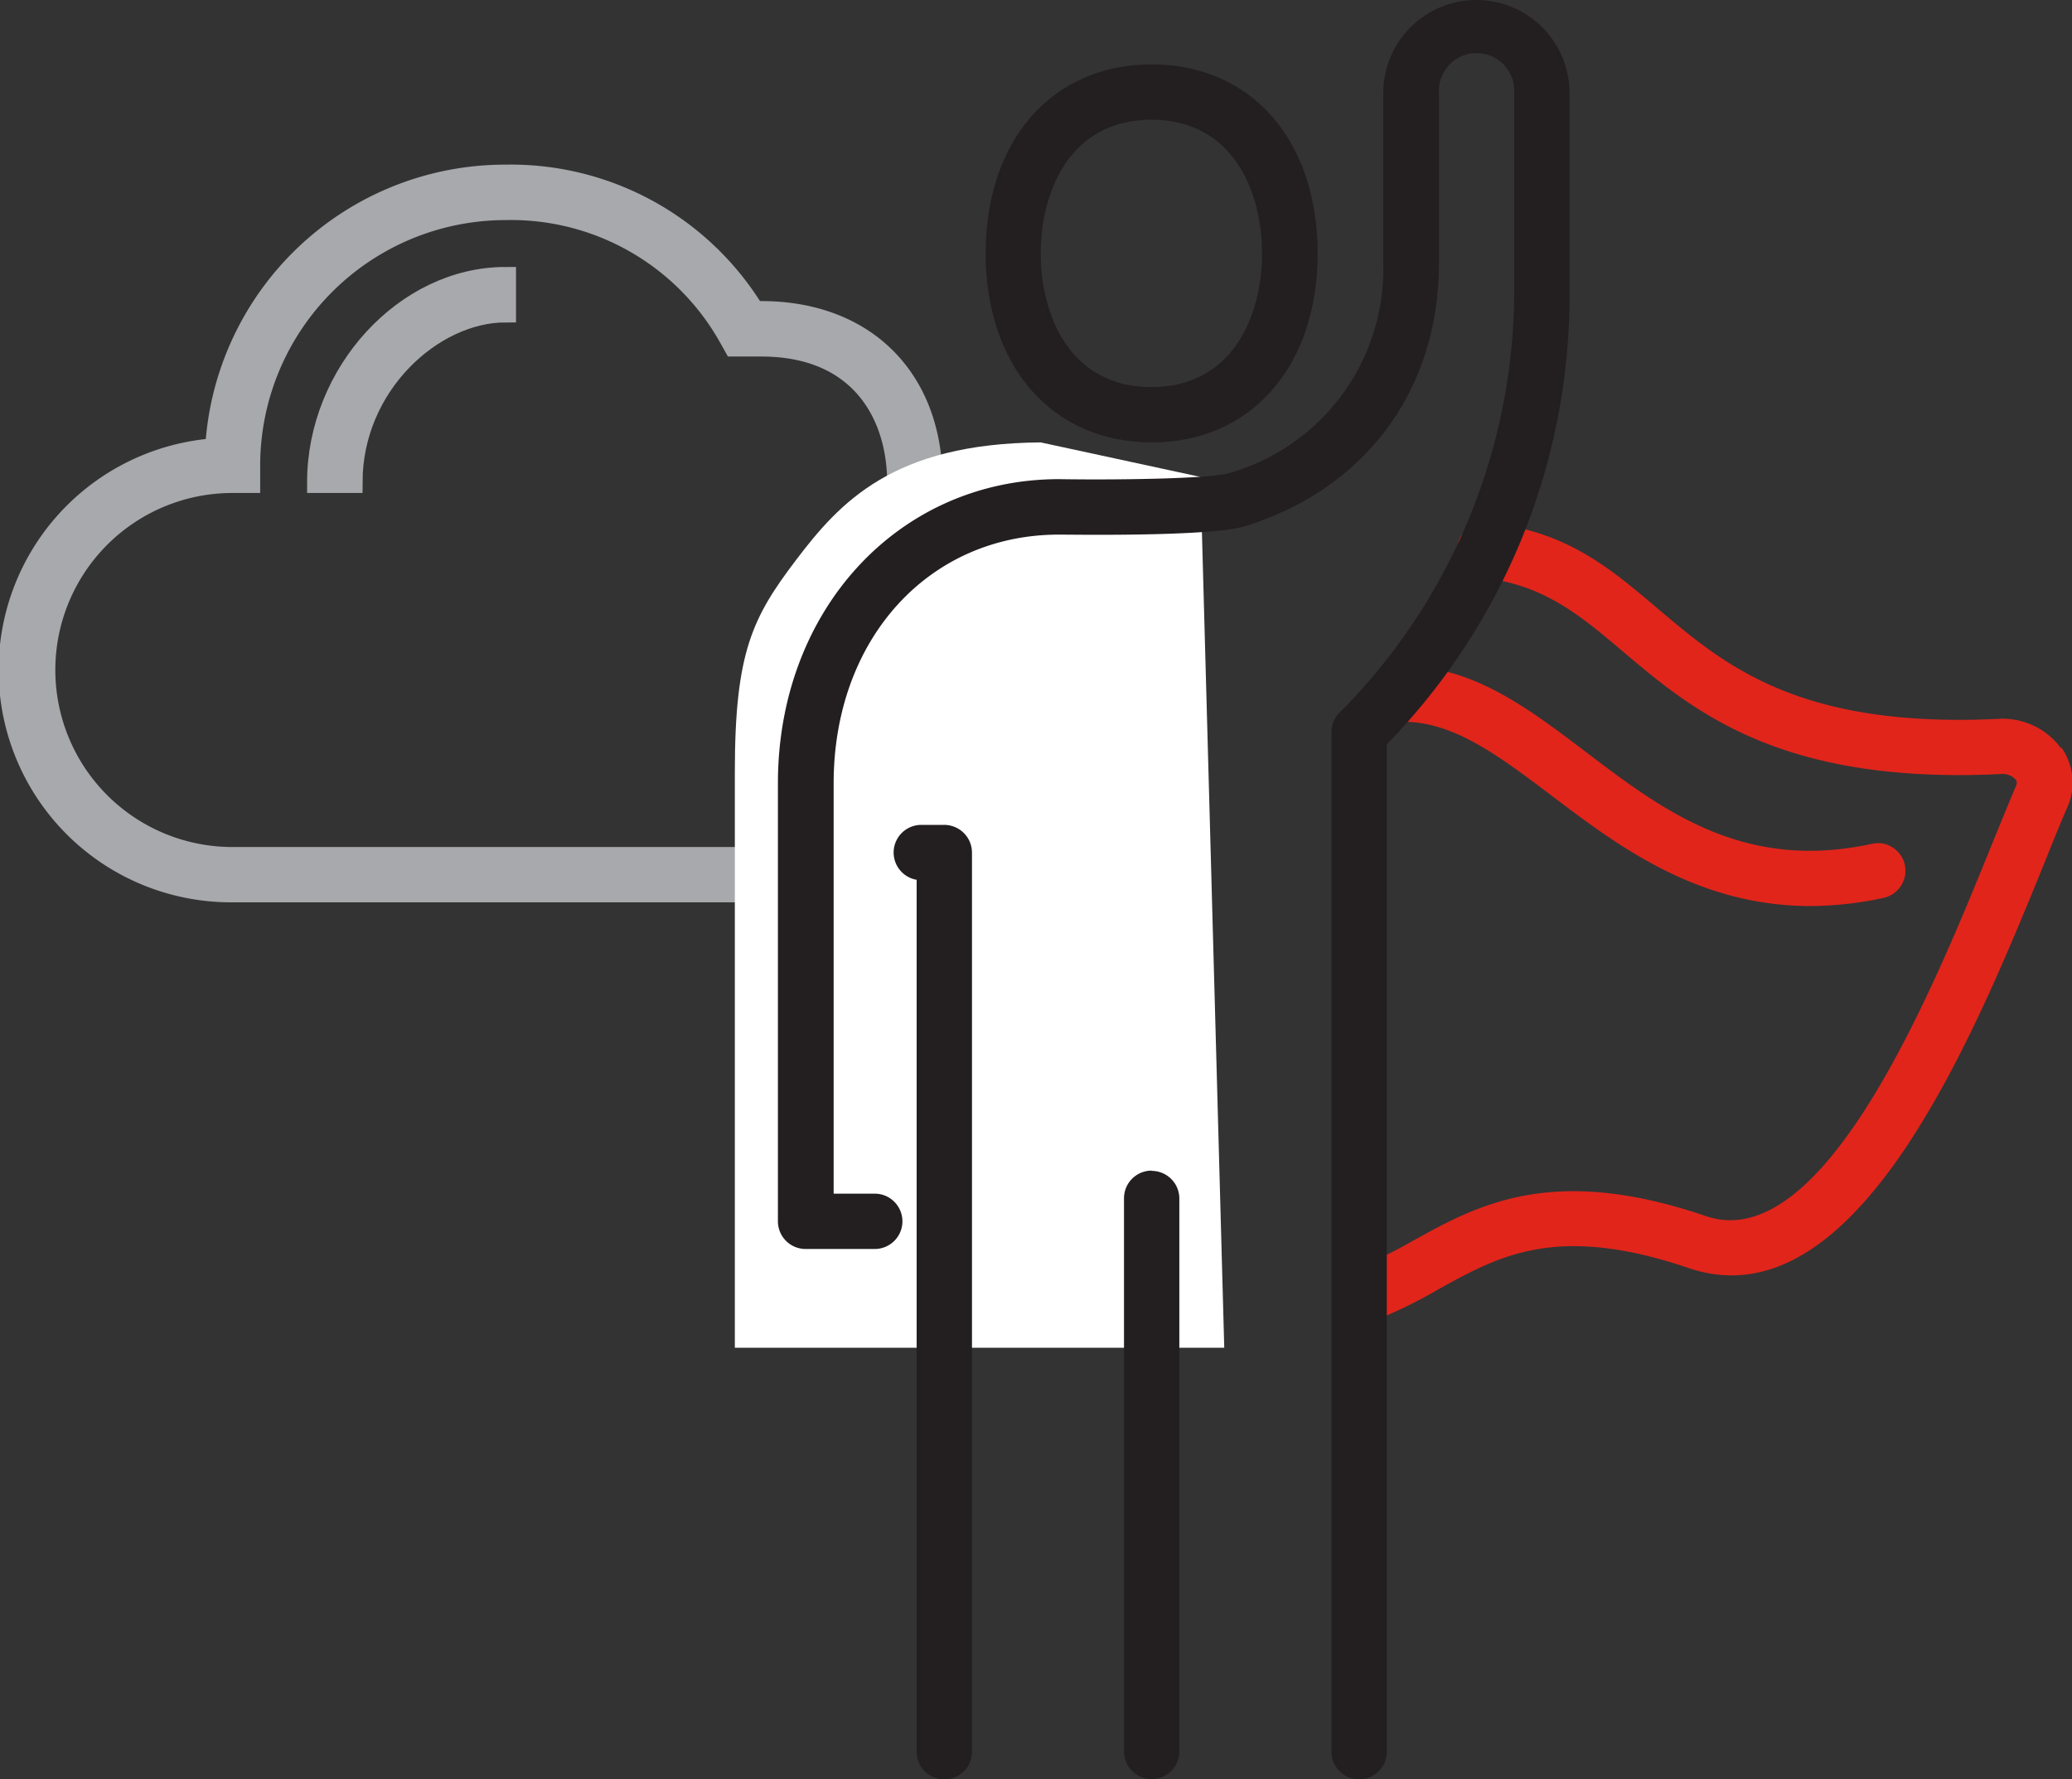
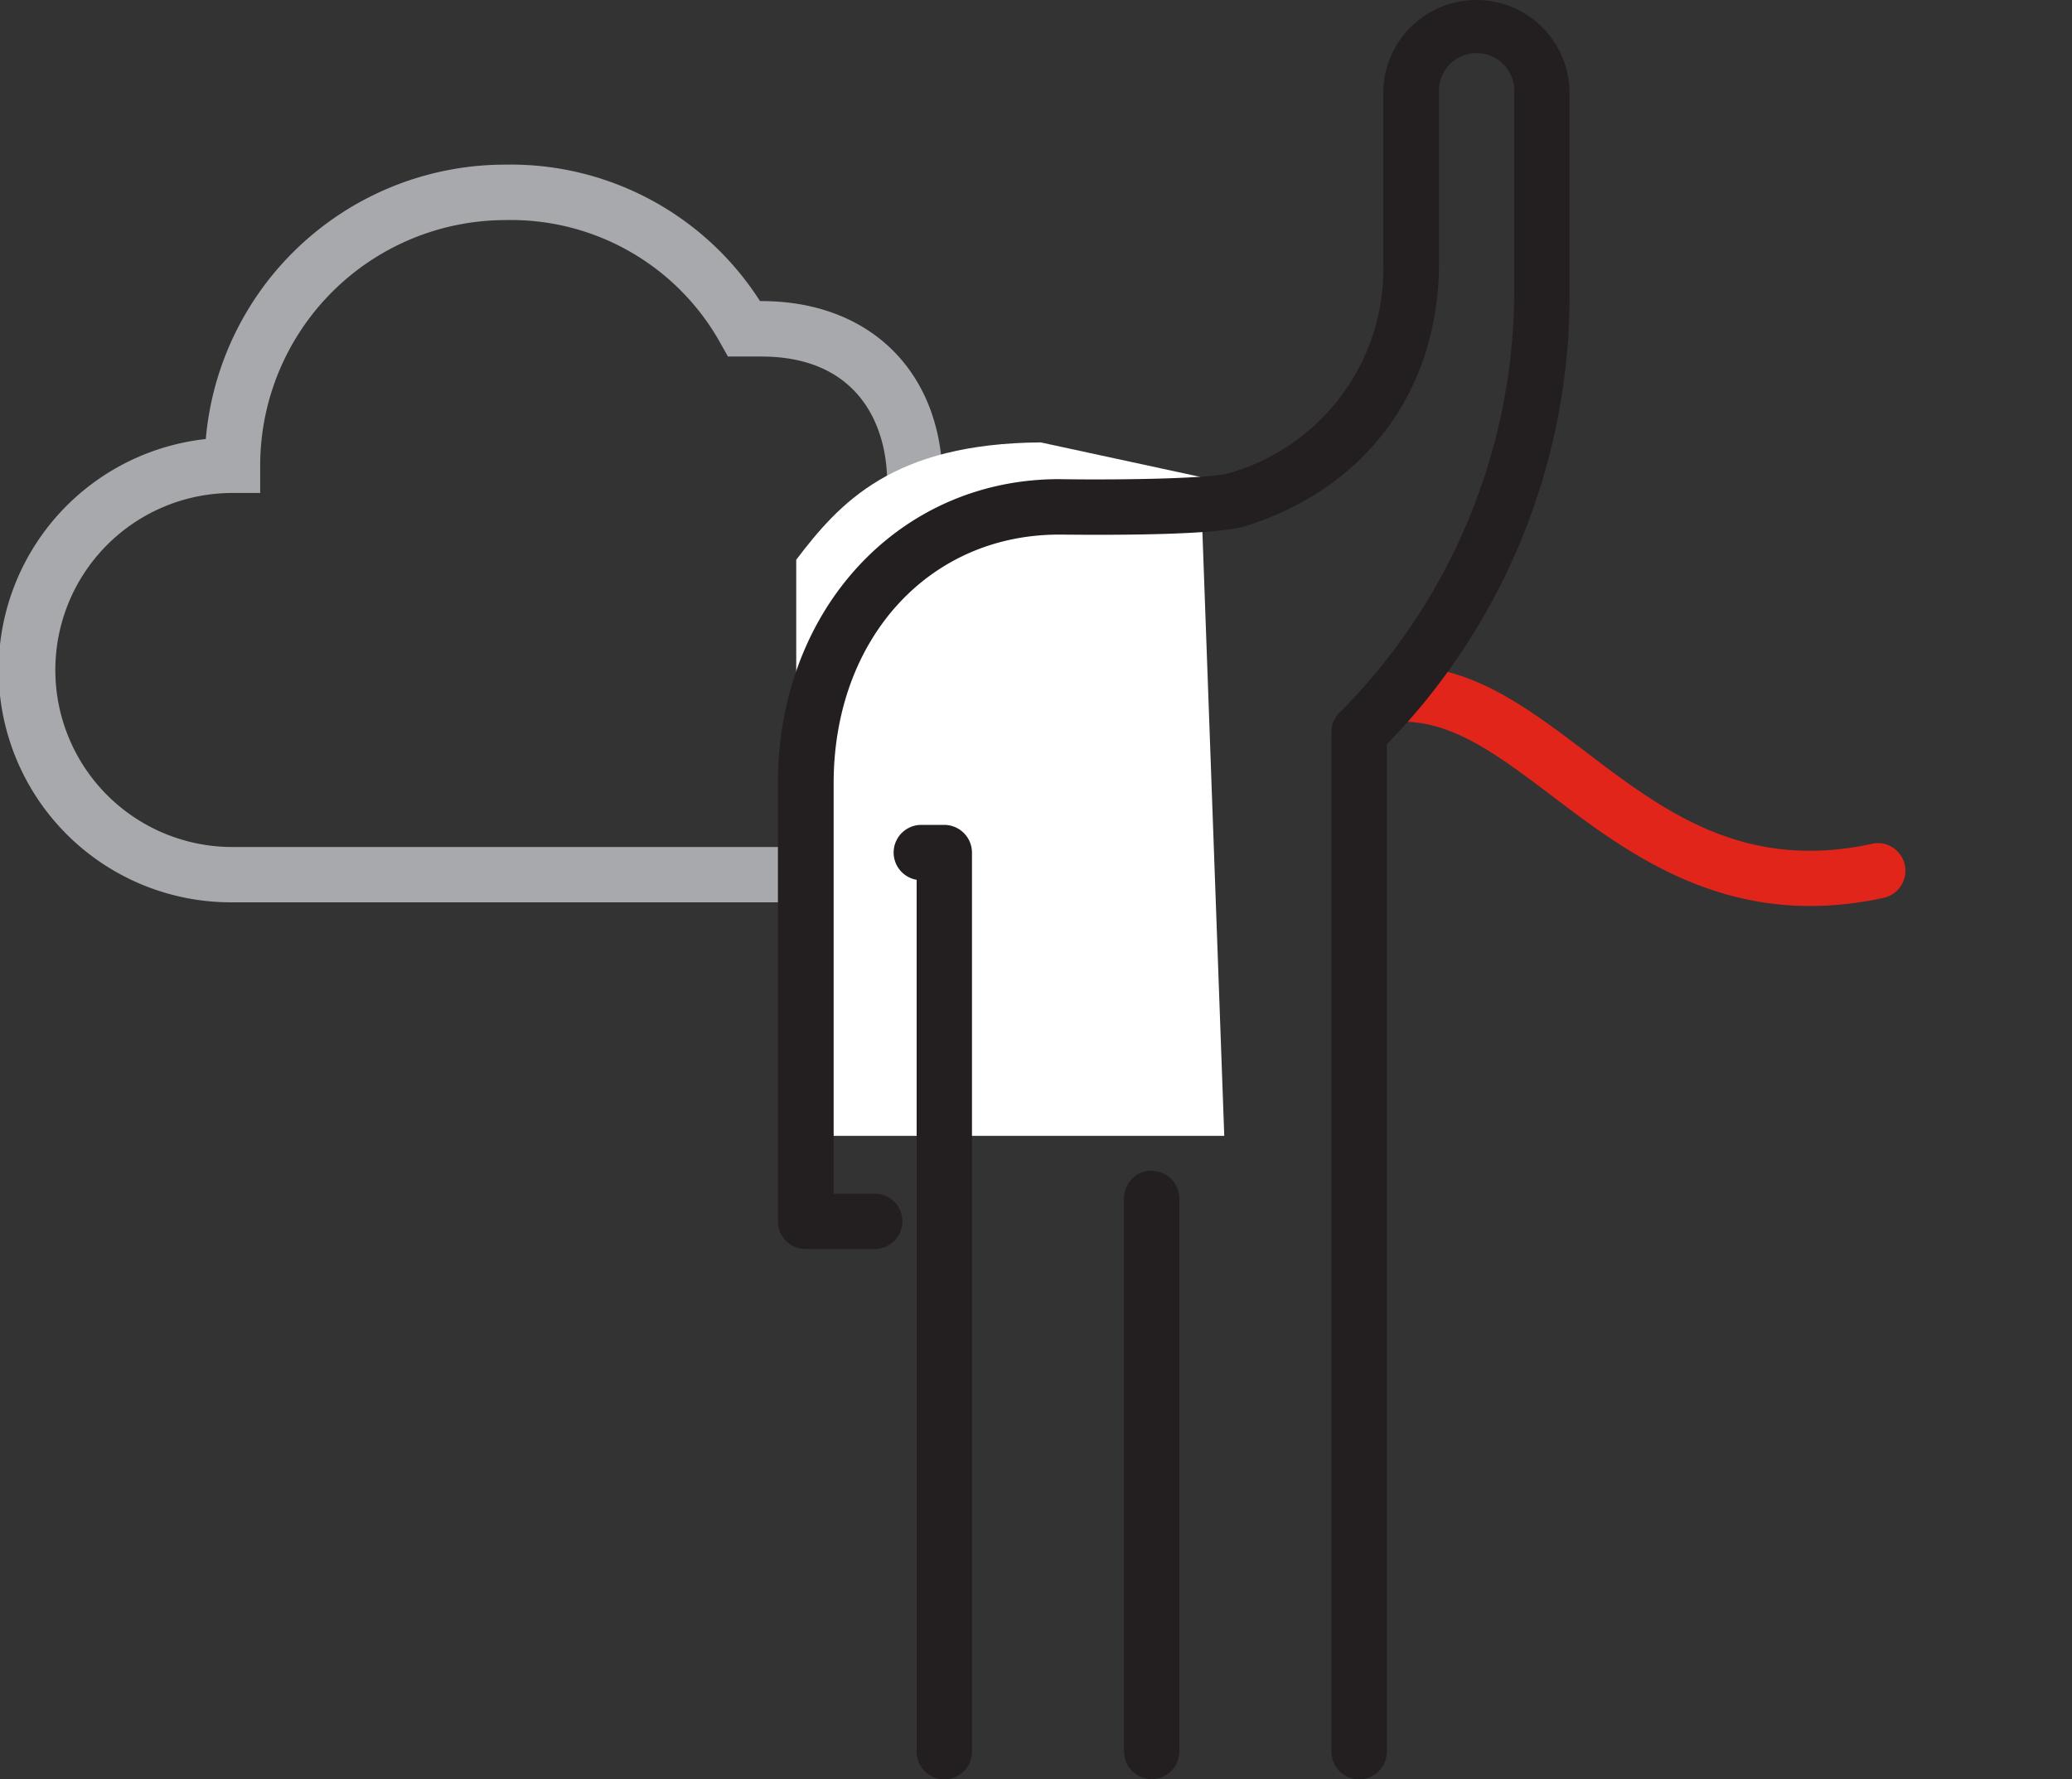
<svg xmlns="http://www.w3.org/2000/svg" viewBox="0 0 157.28 135.07">
  <rect x="0" y="0" width="157.28" height="135.07" fill="#333333" stroke="none" />
  <defs>
    <style>.cls-1{fill:#a7a9ac;}.cls-2{fill:none;stroke:#a7a9ac;stroke-miterlimit:10;stroke-width:1.62px;}.cls-3{fill:#fff;}.cls-4{fill:#e1251b;}.cls-5{fill:#231f20;}</style>
  </defs>
  <title>personal-comp-growth</title>
  <g id="Layer_2" data-name="Layer 2">
    <g id="Layer_9" data-name="Layer 9">
      <path class="cls-1" d="M66.86,67.7H63.32V65.12h3.54A14.27,14.27,0,0,0,81.1,50.87c0-7.38-5-12.95-11.65-12.95h-1.3v-1.3c0-5-2.72-10.36-10.36-10.36H55.73l-.37-.66a19,19,0,0,0-17-9.7A19.45,19.45,0,0,0,18.94,35.33v1.29h-1.3a14.25,14.25,0,0,0,0,28.5H60.91V67.7H17.64a16.83,16.83,0,0,1-1.26-33.62,22,22,0,0,1,22-20.77A21.63,21.63,0,0,1,57.24,23.67h.55c7.45,0,12.4,4.56,12.91,11.71,7.49.65,13,7.09,13,15.49A16.85,16.85,0,0,1,66.86,67.7" />
      <path class="cls-2" d="M66.86,67.7H63.32V65.12h3.54A14.27,14.27,0,0,0,81.1,50.87c0-7.38-5-12.95-11.65-12.95h-1.3v-1.3c0-5-2.72-10.36-10.36-10.36H55.73l-.37-.66a19,19,0,0,0-17-9.7A19.45,19.45,0,0,0,18.94,35.33v1.29h-1.3a14.25,14.25,0,0,0,0,28.5H60.91V67.7H17.64a16.83,16.83,0,0,1-1.26-33.62,22,22,0,0,1,22-20.77A21.63,21.63,0,0,1,57.24,23.67h.55c7.45,0,12.4,4.56,12.91,11.71,7.49.65,13,7.09,13,15.49A16.85,16.85,0,0,1,66.86,67.7Z" />
-       <path class="cls-1" d="M26.71,36.62H24.12c0-8.28,6.66-15.54,14.24-15.54v2.59c-5.5,0-11.65,5.54-11.65,12.95" />
-       <path class="cls-2" d="M26.71,36.62H24.12c0-8.28,6.66-15.54,14.24-15.54v2.59C32.86,23.67,26.71,29.21,26.71,36.62Z" />
-       <path class="cls-3" d="M79,33.59c-11.21.08-15.25,4.55-18.56,8.91s-4.66,7-4.66,16.09v43.74H92.93L91.12,36.21Z" />
-       <path class="cls-4" d="M156.44,56.8a5.51,5.51,0,0,0-4.76-2.22c-15.09.73-20.75-4.06-25.75-8.29-3.62-3.07-7-6-13-6.59a2,2,0,0,0-1.54.44,2.08,2.08,0,0,0-.77,1.42,2,2,0,0,0,.46,1.54,2.06,2.06,0,0,0,1.41.77c4.68.5,7.49,2.87,10.74,5.63,5.31,4.49,11.93,10.08,28.66,9.27a1.33,1.33,0,0,1,1.12.43c.09.12.12.26,0,.52-.53,1.25-1.12,2.7-1.78,4.31-4.45,11-12.73,31.35-21.72,28.31-11.71-4-17.36-.85-22.35,1.92a31.69,31.69,0,0,1-4.14,2,2.1,2.1,0,0,0,.73,4.07,2.35,2.35,0,0,0,.74-.13,36,36,0,0,0,4.7-2.31c4.64-2.57,9-5,19-1.61,12.71,4.32,21.63-17.59,27-30.77.62-1.54,1.2-3,1.72-4.18a4.63,4.63,0,0,0-.43-4.57" />
+       <path class="cls-3" d="M79,33.59c-11.21.08-15.25,4.55-18.56,8.91v43.74H92.93L91.12,36.21Z" />
      <path class="cls-4" d="M106.38,54.8h.14c3.85,0,7.3,2.62,11.3,5.64,4.91,3.72,11,8.35,19.59,8.35a26.4,26.4,0,0,0,5.57-.62,2.11,2.11,0,0,0,1.61-2.5,2.08,2.08,0,0,0-.92-1.32,2,2,0,0,0-1.58-.28c-9.74,2.11-15.84-2.51-21.74-7-4.41-3.34-8.57-6.49-13.83-6.49h-.17a2.08,2.08,0,0,0-2.07,2.12,2.1,2.1,0,0,0,2.1,2.08" />
      <path class="cls-5" d="M71.68,62.63H69.93a2.1,2.1,0,0,0-.35,4.17V133a2.1,2.1,0,1,0,4.2,0V64.73a2.11,2.11,0,0,0-2.1-2.1" />
      <path class="cls-5" d="M87.42,88.88a2.1,2.1,0,0,0-2.1,2.1v42a2.1,2.1,0,1,0,4.2,0V91a2.1,2.1,0,0,0-2.1-2.1" />
      <path class="cls-5" d="M112.09,0A7.07,7.07,0,0,0,105,7.06V19.93a16.12,16.12,0,0,1-11.73,16c-1.21.38-7.62.53-12.88.45-12.17,0-21.34,9.93-21.34,23.09V92.73a2.1,2.1,0,0,0,2.1,2.1h5.25a2.1,2.1,0,0,0,0-4.2H63.28V59.48c0-10.95,7.2-18.89,17.11-18.89,1.18,0,11.59.17,14.17-.65,9.19-2.9,14.67-10.38,14.67-20V7.06a2.86,2.86,0,1,1,5.71,0V21.91A45.43,45.43,0,0,1,101.79,54a2.08,2.08,0,0,0-.72,1.58V133a2.1,2.1,0,1,0,4.2,0V56.51a48.84,48.84,0,0,0,13.87-34.6V7.06a7.07,7.07,0,0,0-7-7.06" />
-       <path class="cls-5" d="M87.42,33.59c7.54,0,12.6-5.77,12.6-14.35S95,4.89,87.42,4.89s-12.6,5.77-12.6,14.35,5.07,14.35,12.6,14.35M79,19.24c0-4.68,2.2-10.15,8.4-10.15s8.4,5.47,8.4,10.15-2.2,10.15-8.4,10.15S79,23.92,79,19.24" />
    </g>
  </g>
</svg>